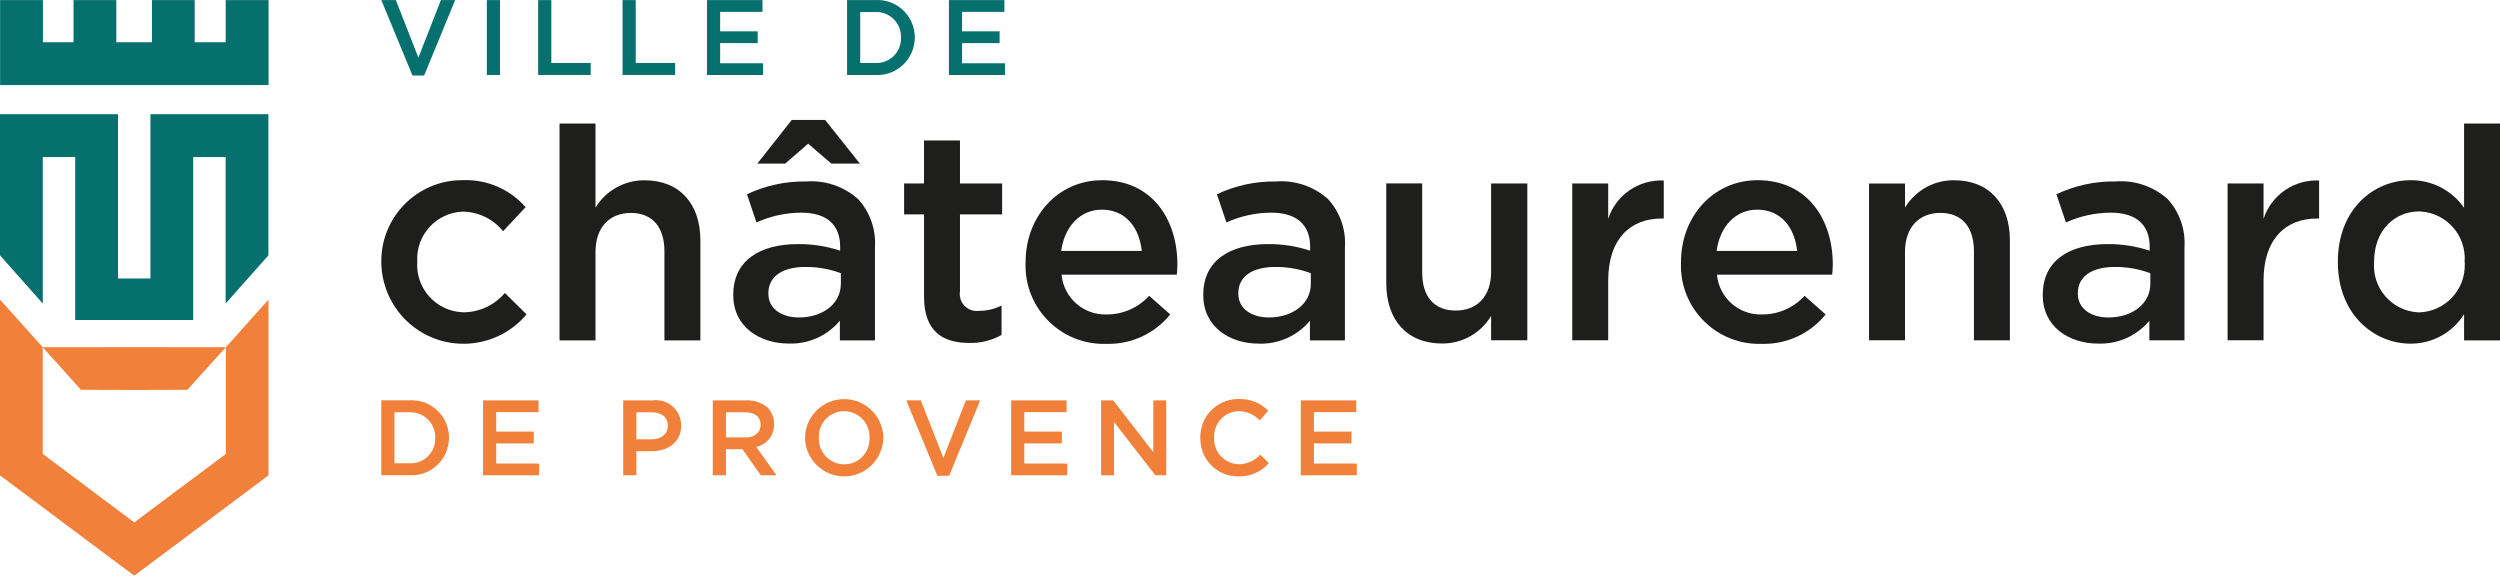
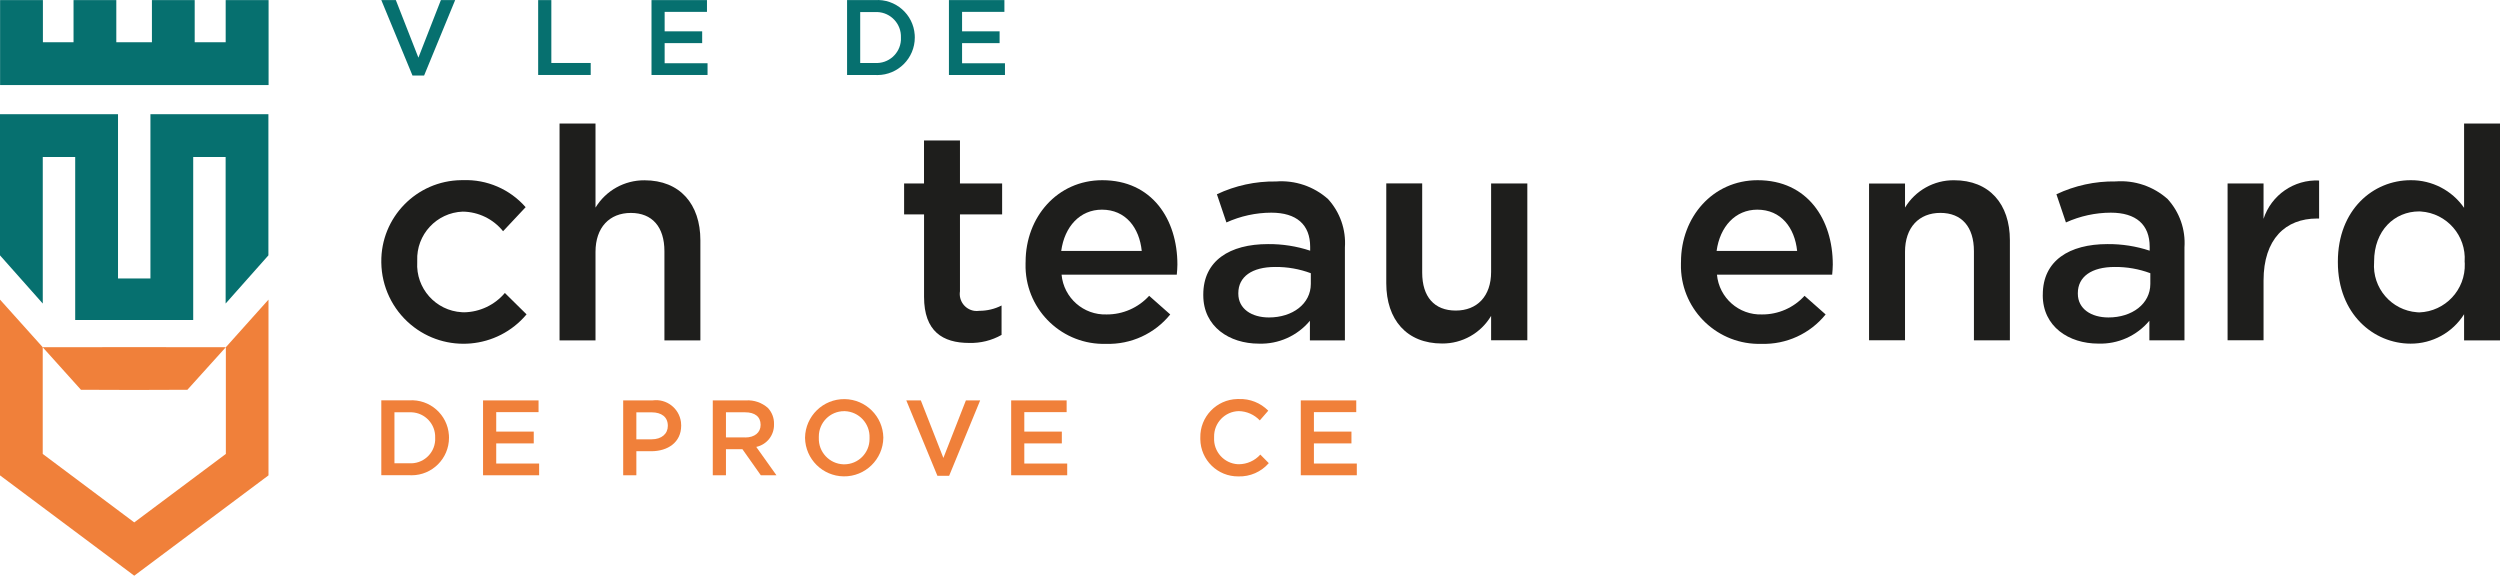
<svg xmlns="http://www.w3.org/2000/svg" id="Calque_2" viewBox="0 0 572.83 131.92">
  <defs>
    <style>.cls-1{fill:#f0803a;}.cls-2{fill:#06706f;}.cls-3{fill:#1e1e1c;}</style>
  </defs>
  <g id="Calque_1-2">
    <g>
      <g>
        <path class="cls-1" d="m0,108.92l30.76,22.99,30.76-22.99v-40.27l-9.77,10.91v24.45l-20.99,15.69-20.97-15.69v-24.45L0,68.65v40.27Z" />
        <path class="cls-1" d="m18.56,89.31l12.19.04,12.19-.04,8.8-9.75-20.99-.02-20.97.02,8.77,9.75Z" />
        <path class="cls-2" d="m34.47,63.81h-7.43V26.17H0v32.34l9.8,11.04v-33.57h7.43v37.34h27.04v-37.34h7.43v33.57l9.8-11.04V26.17h-27.03v37.63Z" />
        <path class="cls-2" d="m51.71.02v9.66h-7.1V.02h-9.8v9.66h-8.16V.02h-9.8v9.66h-7.02V.02H.02v19.47h61.52V.02h-9.82Z" />
      </g>
      <g>
        <path class="cls-2" d="m87.37.02h3.33l5.17,13.19L101.02.02h3.27l-7.11,17.28h-2.67L87.37.02Z" />
-         <rect class="cls-2" x="111.55" y=".02" width="3.01" height="17.16" />
        <path class="cls-2" d="m123.31.02h3.02v14.41h9.02v2.75h-12.04V.02Z" />
-         <path class="cls-2" d="m142.65.02h3.02v14.41h9.02v2.75h-12.04V.02Z" />
-         <path class="cls-2" d="m161.99.02h12.72v2.7h-9.7v4.46h8.6v2.7h-8.6v4.61h9.83v2.69h-12.84V.02Z" />
+         <path class="cls-2" d="m161.99.02v2.7h-9.7v4.46h8.6v2.7h-8.6v4.61h9.83v2.69h-12.84V.02Z" />
        <path class="cls-2" d="m197.1,2.76v11.67h3.38c3.08.2,5.74-2.13,5.95-5.21.01-.19.02-.38,0-.57v-.05c.12-3.11-2.31-5.72-5.41-5.84-.18,0-.36,0-.54,0h-3.38ZM194.09.02h6.4c4.71-.31,8.78,3.25,9.1,7.96.01.19.02.38.02.57v.05c0,4.74-3.84,8.59-8.58,8.6-.18,0-.36,0-.54-.02h-6.4V.02Z" />
        <path class="cls-2" d="m217.42.02h12.72v2.7h-9.7v4.46h8.6v2.7h-8.6v4.61h9.83v2.69h-12.84V.02Z" />
        <g>
          <path class="cls-1" d="m90.38,94.48v11.67h3.38c3.08.2,5.75-2.13,5.95-5.22.01-.19.02-.38,0-.57v-.05c.12-3.11-2.31-5.72-5.41-5.84-.18,0-.36,0-.54,0h-3.38Zm-3.02-2.75h6.4c4.71-.31,8.78,3.25,9.1,7.96.01.19.02.38.02.57v.05c0,4.74-3.84,8.59-8.58,8.59-.18,0-.36,0-.53-.02h-6.4v-17.16Z" />
          <path class="cls-1" d="m110.68,91.74h12.72v2.7h-9.7v4.46h8.6v2.7h-8.6v4.61h9.83v2.69h-12.85v-17.16Z" />
          <g>
            <path class="cls-1" d="m149.32,100.66c2.28,0,3.7-1.27,3.7-3.06v-.05c0-2.01-1.45-3.07-3.7-3.07h-3.51v6.18h3.51Zm-6.52-8.92h6.76c3.15-.42,6.05,1.8,6.47,4.95.03.26.05.52.05.79v.05c0,3.85-3.09,5.86-6.86,5.86h-3.41v5.51h-3.02v-17.16Z" />
            <path class="cls-1" d="m170.76,100.24c2.15,0,3.52-1.13,3.52-2.87v-.05c0-1.84-1.32-2.85-3.55-2.85h-4.39v5.76h4.42Zm-7.43-8.5h7.65c1.81-.1,3.59.52,4.95,1.71.95,1,1.46,2.33,1.42,3.7v.05c.08,2.49-1.63,4.68-4.07,5.2l4.63,6.5h-3.58l-4.22-5.98h-3.77v5.98h-3.02v-17.16Z" />
            <path class="cls-1" d="m199.24,100.36v-.05c.12-3.25-2.41-5.98-5.65-6.1-.06,0-.12,0-.18,0-3.2,0-5.79,2.6-5.79,5.81,0,.08,0,.16,0,.25v.05c-.12,3.24,2.41,5.96,5.64,6.07.06,0,.13,0,.19,0,3.19,0,5.78-2.58,5.79-5.78,0-.09,0-.17,0-.26m-14.78,0v-.05c.07-4.95,4.14-8.92,9.09-8.85,4.84.07,8.76,3.96,8.85,8.8v.05c-.07,4.95-4.14,8.92-9.09,8.85-4.84-.07-8.76-3.96-8.85-8.8" />
          </g>
          <path class="cls-1" d="m207.66,91.74h3.33l5.17,13.19,5.16-13.19h3.27l-7.11,17.28h-2.69l-7.13-17.28Z" />
          <path class="cls-1" d="m231.68,91.74h12.72v2.7h-9.7v4.46h8.6v2.7h-8.6v4.61h9.83v2.69h-12.84v-17.16Z" />
-           <path class="cls-1" d="m252.27,91.74h2.8l9.19,11.87v-11.87h2.97v17.16h-2.51l-9.46-12.21v12.21h-2.96v-17.16Z" />
          <path class="cls-1" d="m275.03,100.36v-.05c-.11-4.79,3.69-8.77,8.49-8.88.12,0,.24,0,.36,0,2.52-.09,4.95.88,6.72,2.67l-1.94,2.23c-1.25-1.32-2.98-2.09-4.8-2.13-3.19.06-5.73,2.7-5.67,5.89,0,.05,0,.11,0,.16v.05c-.16,3.19,2.29,5.91,5.48,6.07.06,0,.13,0,.19,0,1.88-.01,3.66-.81,4.92-2.21l1.94,1.96c-1.75,2.01-4.3,3.12-6.96,3.04-4.76.06-8.67-3.76-8.73-8.53,0-.1,0-.2,0-.3" />
          <path class="cls-1" d="m298.04,91.74h12.72v2.7h-9.7v4.46h8.6v2.7h-8.6v4.61h9.83v2.69h-12.84v-17.16Z" />
        </g>
        <g>
          <path class="cls-3" d="m87.37,60.21v-.15c-.13-10.24,8.07-18.65,18.31-18.78.13,0,.27,0,.4,0,5.47-.21,10.75,2.07,14.36,6.19l-5.17,5.51c-2.26-2.8-5.65-4.45-9.25-4.49-5.98.23-10.65,5.26-10.42,11.24,0,.06,0,.13,0,.19v.14c-.35,5.99,4.23,11.14,10.23,11.48.18.01.35.02.53.02,3.6-.07,6.99-1.68,9.32-4.43l4.97,4.9c-6.68,7.97-18.57,9.02-26.54,2.34-4.2-3.52-6.66-8.7-6.74-14.18" />
          <path class="cls-3" d="m128.21,28.3h8.24v19.27c2.38-3.92,6.64-6.29,11.23-6.26,8.1,0,12.8,5.45,12.8,13.75v22.93h-8.24v-20.42c0-5.58-2.79-8.78-7.69-8.78s-8.1,3.33-8.1,8.92v20.28h-8.24V28.3Z" />
-           <path class="cls-3" d="m192.67,65.05v-2.45c-2.61-.97-5.38-1.46-8.17-1.43-5.31,0-8.44,2.25-8.44,5.99v.14c0,3.47,3.06,5.44,7.01,5.44,5.44,0,9.59-3.13,9.59-7.69m-11.23-37.57h7.63l7.96,10h-6.54l-5.31-4.56-5.24,4.56h-6.4l7.89-10Zm-13.41,40.15v-.14c0-7.76,6.06-11.56,14.83-11.56,3.28-.03,6.54.48,9.66,1.51v-.88c0-5.11-3.13-7.83-8.91-7.83-3.55.01-7.05.78-10.27,2.24l-2.18-6.46c4.23-2,8.86-3,13.54-2.93,4.35-.33,8.65,1.12,11.91,4.02,2.76,3.01,4.16,7.02,3.88,11.09v21.3h-8.04v-4.51c-2.88,3.46-7.2,5.39-11.7,5.24-6.73,0-12.73-3.88-12.73-11.09" />
          <path class="cls-3" d="m211.73,68.04v-18.92h-4.57v-7.08h4.56v-9.86h8.24v9.86h9.66v7.08h-9.66v17.62c-.34,2.14,1.12,4.14,3.26,4.48.38.06.78.06,1.16,0,1.78,0,3.53-.41,5.11-1.22v6.74c-2.26,1.28-4.82,1.91-7.42,1.84-6.06,0-10.34-2.65-10.34-10.56" />
          <path class="cls-3" d="m261.61,57.49c-.55-5.31-3.68-9.45-9.12-9.45-5.03,0-8.57,3.87-9.33,9.45h18.44Zm-26.61,2.65v-.14c0-10.27,7.29-18.71,17.56-18.71,11.43,0,17.22,8.98,17.22,19.32,0,.75-.07,1.51-.14,2.32h-26.4c.48,5.3,5.02,9.31,10.34,9.12,3.7.02,7.24-1.54,9.73-4.27l4.83,4.27c-3.57,4.42-9.01,6.91-14.7,6.74-9.9.29-18.16-7.49-18.45-17.39-.01-.42-.01-.84,0-1.26" />
          <path class="cls-3" d="m300.35,65.05v-2.45c-2.61-.97-5.38-1.46-8.17-1.43-5.31,0-8.44,2.24-8.44,5.99v.14c0,3.47,3.06,5.44,7.01,5.44,5.44,0,9.6-3.13,9.6-7.69m-24.64,2.58v-.14c0-7.76,6.06-11.56,14.83-11.56,3.28-.03,6.55.48,9.66,1.51v-.88c0-5.11-3.13-7.83-8.91-7.83-3.55.01-7.05.78-10.28,2.24l-2.18-6.46c4.23-2,8.86-3,13.54-2.93,4.35-.33,8.65,1.12,11.91,4.02,2.76,3.01,4.16,7.02,3.88,11.09v21.3h-8.02v-4.49c-2.88,3.46-7.2,5.39-11.7,5.24-6.74,0-12.73-3.88-12.73-11.09" />
          <path class="cls-3" d="m317.64,64.91v-22.88h8.23v20.42c0,5.58,2.79,8.71,7.69,8.71s8.1-3.27,8.1-8.85v-20.27h8.3v35.93h-8.3v-5.59c-2.35,3.96-6.63,6.37-11.23,6.33-8.1,0-12.79-5.44-12.79-13.81" />
-           <path class="cls-3" d="m360.25,42.04h8.24v8.1c1.78-5.46,6.99-9.05,12.73-8.78v8.71h-.48c-7.21,0-12.25,4.7-12.25,14.22v13.68h-8.24v-35.93Z" />
          <path class="cls-3" d="m411.78,57.49c-.55-5.31-3.68-9.45-9.12-9.45-5.03,0-8.57,3.87-9.33,9.45h18.44Zm-26.61,2.65v-.14c0-10.27,7.29-18.71,17.56-18.71,11.43,0,17.22,8.98,17.22,19.32,0,.75-.07,1.51-.14,2.32h-26.4c.48,5.3,5.02,9.31,10.34,9.12,3.7.02,7.24-1.53,9.73-4.27l4.83,4.27c-3.57,4.42-9.01,6.91-14.7,6.74-9.9.29-18.16-7.49-18.45-17.39-.01-.42-.01-.84,0-1.26" />
          <path class="cls-3" d="m428.26,42.05h8.24v5.51c2.38-3.92,6.64-6.3,11.23-6.26,8.1,0,12.8,5.44,12.8,13.75v22.93h-8.24v-20.42c0-5.58-2.79-8.78-7.69-8.78s-8.1,3.33-8.1,8.91v20.28h-8.24v-35.92Z" />
          <path class="cls-3" d="m492.71,65.05v-2.45c-2.61-.97-5.38-1.46-8.17-1.43-5.31,0-8.44,2.24-8.44,5.99v.14c0,3.47,3.06,5.44,7.01,5.44,5.44,0,9.6-3.13,9.6-7.69m-24.64,2.58v-.14c0-7.76,6.06-11.56,14.83-11.56,3.28-.03,6.55.48,9.66,1.51v-.88c0-5.11-3.13-7.83-8.91-7.83-3.55.01-7.05.78-10.28,2.24l-2.18-6.46c4.23-2,8.87-3.01,13.55-2.94,4.35-.33,8.65,1.12,11.91,4.02,2.76,3.01,4.16,7.02,3.88,11.09v21.3h-8.04v-4.49c-2.88,3.46-7.2,5.39-11.7,5.24-6.74,0-12.73-3.88-12.73-11.09" />
          <path class="cls-3" d="m510.41,42.04h8.24v8.1c1.78-5.46,6.99-9.05,12.73-8.78v8.71h-.48c-7.21,0-12.25,4.7-12.25,14.22v13.68h-8.24v-35.93Z" />
          <path class="cls-3" d="m564.73,60.08v-.14c.4-5.94-4.09-11.08-10.03-11.48-.13,0-.25-.01-.38-.02-5.65,0-10.34,4.35-10.34,11.5v.14c-.45,5.89,3.96,11.03,9.85,11.47.17.01.33.02.5.03,5.97-.21,10.63-5.21,10.43-11.18,0-.11,0-.21-.02-.32m-29.06,0v-.14c0-11.91,8.1-18.65,16.67-18.65,4.88-.05,9.47,2.32,12.25,6.33v-19.32h8.24v49.69h-8.24v-5.99c-2.64,4.21-7.27,6.76-12.25,6.74-8.44,0-16.67-6.74-16.67-18.65" />
        </g>
      </g>
    </g>
  </g>
</svg>